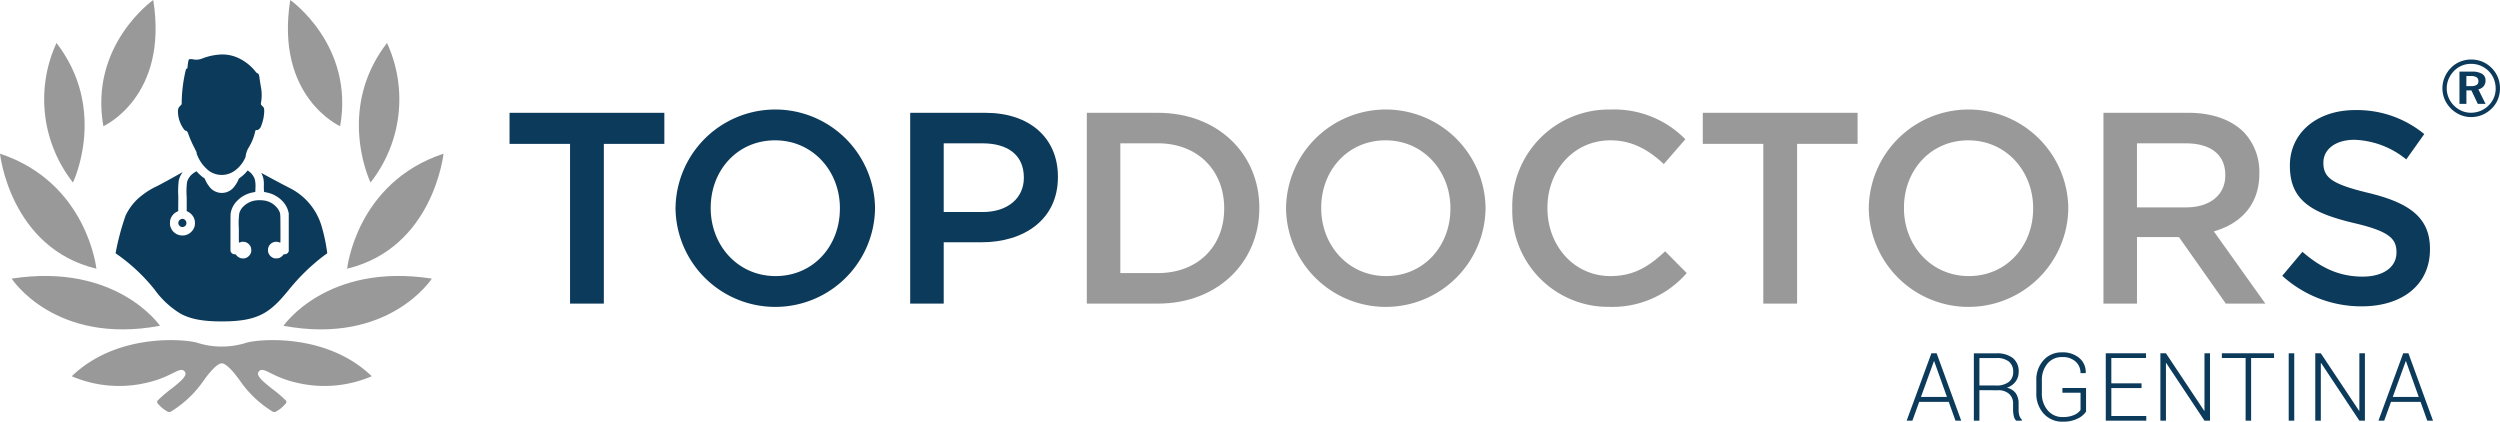
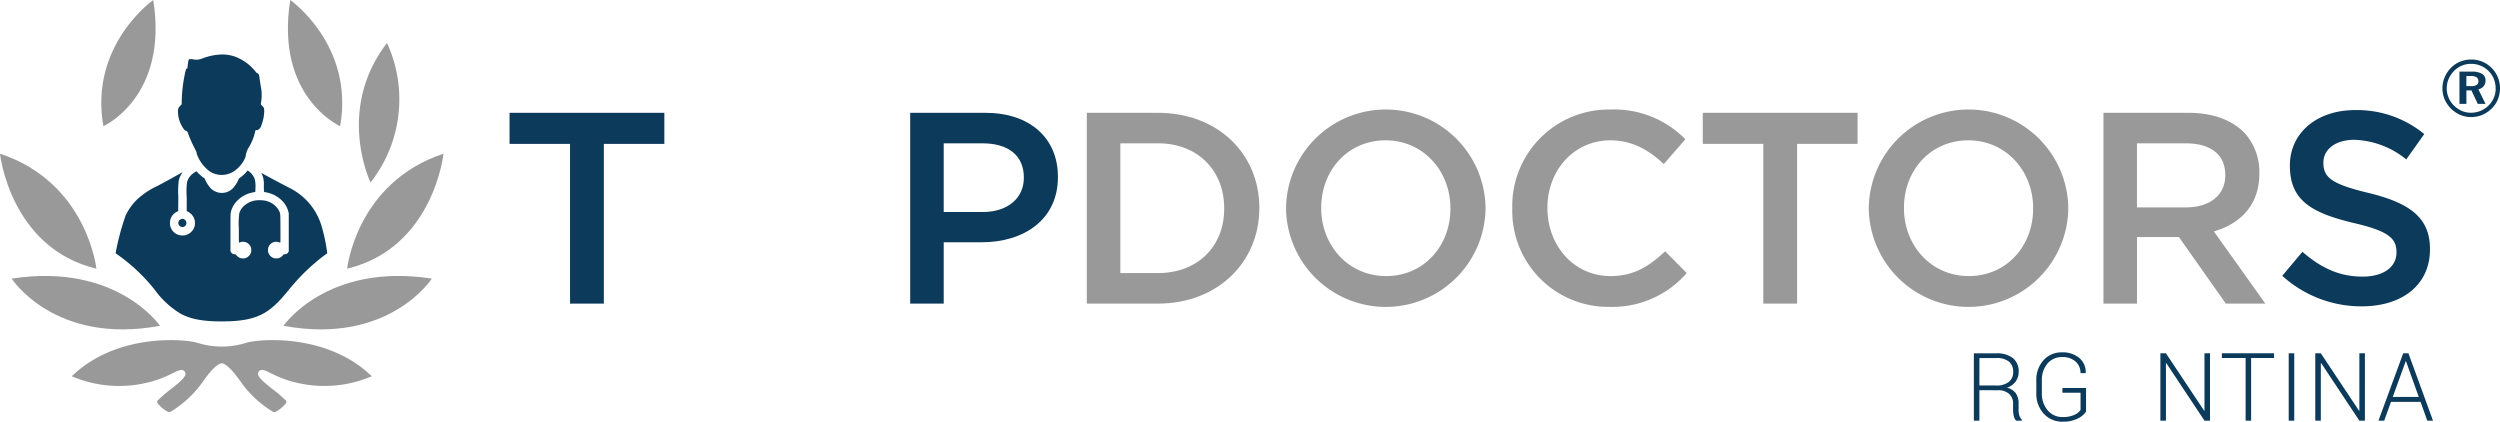
<svg xmlns="http://www.w3.org/2000/svg" width="400" height="67.463" viewBox="0 0 400 67.463">
  <defs>
    <style>.a{fill:#99999a;}.b{fill:#0c3a5b;}</style>
  </defs>
  <g transform="translate(-1377 -533.387)">
    <path class="a" d="M209.046,681.011s-6.932-10.148-23.735-7.548C185.311,673.464,192.192,684.149,209.046,681.011Z" transform="translate(1193.553 -95.498)" />
    <path class="a" d="M199.676,680.348s-1.457-13.767-15.422-18.4C184.254,661.947,185.843,677.021,199.676,680.348Z" transform="translate(1192.746 -103.971)" />
-     <path class="a" d="M190.238,651.906a21.547,21.547,0,0,0,2.635,22.319S198.484,662.611,190.238,651.906Z" transform="translate(1195.801 -111.641)" />
    <path class="a" d="M201.756,648.006s-10.276,7.209-7.982,20.191C193.775,668.2,204.226,663.537,201.756,648.006Z" transform="translate(1199.764 -114.619)" />
    <path class="a" d="M218.841,679.233a12.968,12.968,0,0,1-8.156,0c-2.7-.64-13-1.27-19.921,5.406a19.185,19.185,0,0,0,12.155,1c3.948-.915,5.182-2.692,5.928-1.739.482.616-.623,1.524-2.013,2.649a20.971,20.971,0,0,0-2.33,1.972.362.362,0,0,0,.044.5,5.235,5.235,0,0,0,1.619,1.316.576.576,0,0,0,.434-.028,17.271,17.271,0,0,0,5.214-4.909c2.025-2.861,2.836-2.828,2.947-2.828s.923-.034,2.947,2.828a17.27,17.27,0,0,0,5.214,4.909.576.576,0,0,0,.434.028,5.235,5.235,0,0,0,1.619-1.316.362.362,0,0,0,.044-.5,20.966,20.966,0,0,0-2.33-1.972c-1.39-1.125-2.494-2.034-2.013-2.649.746-.953,1.981.824,5.928,1.739a19.186,19.186,0,0,0,12.155-1C231.842,677.963,221.536,678.593,218.841,679.233Z" transform="translate(1197.719 -91.053)" />
    <path class="a" d="M209.971,681.011c16.854,3.138,23.735-7.548,23.735-7.548C216.9,670.864,209.971,681.011,209.971,681.011Z" transform="translate(1212.391 -95.498)" />
    <path class="a" d="M231.163,661.947c-13.965,4.634-15.422,18.4-15.422,18.4C229.573,677.021,231.163,661.947,231.163,661.947Z" transform="translate(1216.799 -103.971)" />
    <path class="a" d="M221.308,651.906c-8.246,10.705-2.635,22.319-2.635,22.319A21.547,21.547,0,0,0,221.308,651.906Z" transform="translate(1217.613 -111.641)" />
    <path class="a" d="M218.728,668.2c2.295-12.982-7.982-20.191-7.982-20.191C208.277,663.537,218.728,668.2,218.728,668.2Z" transform="translate(1212.695 -114.619)" />
    <path class="b" d="M202.066,665.708a16.875,16.875,0,0,0,.8,1.863l.508,1.012.007.194A5.972,5.972,0,0,0,205.4,671.6a3.513,3.513,0,0,0,4,0c.007-.037.139-.065.146-.1a5.168,5.168,0,0,0,1.667-2.15,3.473,3.473,0,0,1,.5-1.508,8.18,8.18,0,0,0,1-2.415c.134-.642.176-.22.566-.462a1.112,1.112,0,0,0,.45-.635,6.9,6.9,0,0,0,.473-2.367c-.028-.445-.062-.531-.3-.755s-.266-.293-.221-.522a6.908,6.908,0,0,0,.018-2.364c-.072-.388-.187-1.109-.252-1.6-.141-1.06-.277-.5-.665-1.065a7.591,7.591,0,0,0-2.921-2.228,6.059,6.059,0,0,0-2.4-.482,9.567,9.567,0,0,0-3.186.649,2.418,2.418,0,0,1-1.506.118c-.589-.042-.6-.041-.686.176a8.462,8.462,0,0,0-.157,1.111c-.039.4-.162.044-.273.411a23.3,23.3,0,0,0-.661,5.5l-.254.28a1.041,1.041,0,0,0-.344.815,4.88,4.88,0,0,0,1.03,3.006C201.725,665.292,201.826,664.99,202.066,665.708Z" transform="translate(1205.078 -110.848)" />
    <path class="b" d="M201.094,667.855a.748.748,0,0,0-.2.039.686.686,0,0,0-.464.721.713.713,0,0,0,.52.545.67.67,0,0,0,.7-.316.679.679,0,0,0-.564-.99Z" transform="translate(1205.102 -99.457)" />
    <path class="b" d="M227.695,672.36a9.977,9.977,0,0,0-5.106-6.089c-1.025-.515-3.145-1.647-4.549-2.42a3.667,3.667,0,0,1,.33.84,4.343,4.343,0,0,1,.086,1.233c.014.81.025.96.06.976a3.257,3.257,0,0,0,.36.081,4.755,4.755,0,0,1,2.558,1.385,3.679,3.679,0,0,1,.942,1.676l.071.263v6.119l-.083.136a.639.639,0,0,1-.545.314l-.191.01-.1.134a1.561,1.561,0,0,1-.589.448,1.132,1.132,0,0,1-.494.062.853.853,0,0,1-.549-.1,1.353,1.353,0,0,1-.651-.653.937.937,0,0,1-.116-.462,1.314,1.314,0,0,1,1.736-1.365,2.073,2.073,0,0,0,.235.067c.019,0,.025-.709.019-2.242-.012-2.528,0-2.376-.229-2.861a3.239,3.239,0,0,0-2.388-1.637,5.269,5.269,0,0,0-1.432,0,3.478,3.478,0,0,0-2.124,1.221,2.5,2.5,0,0,0-.411.818,11.786,11.786,0,0,0-.071,2.459c-.007,1.517,0,2.242.019,2.242a2.167,2.167,0,0,0,.245-.071.972.972,0,0,1,.467-.064,1.346,1.346,0,0,1,.407.076,1.439,1.439,0,0,1,.774.776,1.661,1.661,0,0,1,.053.78,1.379,1.379,0,0,1-.734.908.905.905,0,0,1-.487.117,1.156,1.156,0,0,1-.469-.044,1.428,1.428,0,0,1-.665-.45l-.122-.159-.187-.01a.632.632,0,0,1-.552-.328l-.092-.152v-2.933c0-2.575.005-2.969.044-3.2a3.591,3.591,0,0,1,1.055-1.961,5.6,5.6,0,0,1,.536-.48,4.852,4.852,0,0,1,2.013-.852,2.18,2.18,0,0,0,.3-.065c.035-.018.042-.129.049-.672a4.458,4.458,0,0,0-.109-1.367,2.683,2.683,0,0,0-1.141-1.393,6.029,6.029,0,0,1-1.4,1.289,4.862,4.862,0,0,1-.667,1.2,2.488,2.488,0,0,1-4.131,0,4.809,4.809,0,0,1-.67-1.206A6.068,6.068,0,0,1,207.7,663.6a2.745,2.745,0,0,0-.441.259,2.6,2.6,0,0,0-1.081,1.459,11.83,11.83,0,0,0-.058,2.436v2.208l.235.125a2.136,2.136,0,0,1,.991,1.154,2.335,2.335,0,0,1,.055,1.083,2.039,2.039,0,0,1-1.088,1.351,1.83,1.83,0,0,1-.889.194,1.971,1.971,0,0,1-1.794-1.122,1.779,1.779,0,0,1-.183-.974,1.726,1.726,0,0,1,.295-.972,1.933,1.933,0,0,1,.8-.72l.215-.12.018-2.334a14.347,14.347,0,0,1,.074-2.57,3.727,3.727,0,0,1,.637-1.341c-.155.093-.312.184-.464.268-1.319.743-2.955,1.635-3.63,1.984a12.151,12.151,0,0,0-3.24,2.173,9.109,9.109,0,0,0-1.8,2.514,40.176,40.176,0,0,0-1.612,6.062,29.1,29.1,0,0,1,6.235,5.8,14.143,14.143,0,0,0,4.182,3.877h0c1.61.864,3.568,1.226,6.576,1.226,5.828,0,7.724-1.346,10.758-5.1.106-.13.212-.256.318-.383.083-.1.168-.2.252-.3s.152-.175.229-.263c.489-.559.972-1.078,1.436-1.545.058-.058.113-.109.169-.166.12-.12.242-.24.358-.353l.019-.018c.277-.266.542-.51.8-.739.145-.129.282-.25.418-.367.485-.422.914-.769,1.254-1.032l.182-.138c.076-.058.148-.113.213-.16.215-.159.369-.265.432-.309l.035-.023A27.53,27.53,0,0,0,227.695,672.36Z" transform="translate(1200.754 -102.807)" />
    <path class="b" d="M410.4,653.405a4.647,4.647,0,0,1,1.8.349,4.673,4.673,0,0,1,2.478,2.5,4.756,4.756,0,0,1-.009,3.538,4.364,4.364,0,0,1-1.005,1.475,4.782,4.782,0,0,1-1.512,1,4.539,4.539,0,0,1-1.748.347,4.434,4.434,0,0,1-1.759-.358,4.764,4.764,0,0,1-2.5-2.515,4.556,4.556,0,0,1,.016-3.5,4.713,4.713,0,0,1,1.03-1.526,4.36,4.36,0,0,1,1.459-.975A4.6,4.6,0,0,1,410.4,653.405Zm.005.691a3.884,3.884,0,0,0-1.489.282,3.743,3.743,0,0,0-1.24.834,4.2,4.2,0,0,0-.878,1.3,3.842,3.842,0,0,0-.014,2.976,3.892,3.892,0,0,0,.843,1.261,3.966,3.966,0,0,0,1.265.87,3.646,3.646,0,0,0,1.452.3,4.054,4.054,0,0,0,1.529-.291,3.954,3.954,0,0,0,1.3-.857,3.731,3.731,0,0,0,1.148-2.7,4.1,4.1,0,0,0-.284-1.535,3.814,3.814,0,0,0-.833-1.275,4.048,4.048,0,0,0-1.288-.868A3.86,3.86,0,0,0,410.409,654.1Zm-1.88,1.244h1.986a3.052,3.052,0,0,1,1.632.355,1.158,1.158,0,0,1,.554,1.044,1.355,1.355,0,0,1-1.15,1.423l1.15,2.339h-1.236l-1.023-2.159h-.8V660.5h-1.108Zm1.108.7v1.623h.729a1.692,1.692,0,0,0,.912-.191.666.666,0,0,0,.286-.6.709.709,0,0,0-.3-.631,1.745,1.745,0,0,0-.949-.2Z" transform="translate(1361.986 -110.494)" />
    <path class="b" d="M240.155,663.211h-9.682v-4.972h24.77v4.972h-9.682v25.555h-5.406Z" transform="translate(1228.053 -106.803)" />
-     <path class="b" d="M245.53,673.816v-.086a15.962,15.962,0,0,1,31.921-.088v.088a15.962,15.962,0,0,1-31.921.086Zm26.3,0v-.086c0-5.932-4.318-10.86-10.379-10.86s-10.292,4.842-10.292,10.772v.088c0,5.93,4.318,10.859,10.379,10.859S271.826,679.746,271.826,673.816Z" transform="translate(1239.555 -107.029)" />
    <path class="b" d="M266.816,658.239h12.037c7.108,0,11.6,4.057,11.6,10.206v.086c0,6.847-5.495,10.423-12.21,10.423H272.18v9.813h-5.364Zm11.6,15.875c4.055,0,6.585-2.268,6.585-5.452v-.086c0-3.575-2.574-5.452-6.585-5.452H272.18v10.991Z" transform="translate(1255.814 -106.803)" />
    <path class="a" d="M282.837,658.239h11.382c9.594,0,16.222,6.586,16.222,15.176v.088c0,8.59-6.629,15.263-16.222,15.263H282.837Zm11.382,25.643c6.41,0,10.6-4.318,10.6-10.292V673.5c0-5.976-4.187-10.381-10.6-10.381H288.2v20.759Z" transform="translate(1268.053 -106.803)" />
    <path class="a" d="M300.91,673.816v-.086a15.963,15.963,0,0,1,31.923-.088v.088a15.963,15.963,0,0,1-31.923.086Zm26.3,0v-.086c0-5.932-4.316-10.86-10.379-10.86s-10.292,4.842-10.292,10.772v.088c0,5.93,4.318,10.859,10.38,10.859S327.206,679.746,327.206,673.816Z" transform="translate(1281.857 -107.029)" />
    <path class="a" d="M321.431,673.816v-.086a15.447,15.447,0,0,1,15.743-15.787,15.909,15.909,0,0,1,11.949,4.754l-3.445,3.967c-2.443-2.267-5.059-3.794-8.548-3.794-5.844,0-10.074,4.8-10.074,10.772v.088c0,5.974,4.23,10.859,10.074,10.859,3.75,0,6.149-1.528,8.765-3.969l3.445,3.489a15.746,15.746,0,0,1-12.384,5.406A15.351,15.351,0,0,1,321.431,673.816Z" transform="translate(1297.533 -107.029)" />
    <path class="a" d="M348.394,663.211h-9.682v-4.972h24.77v4.972H353.8v25.555h-5.406Z" transform="translate(1310.734 -106.803)" />
    <path class="a" d="M353.769,673.816v-.086a15.962,15.962,0,0,1,31.921-.088v.088a15.962,15.962,0,0,1-31.921.086Zm26.3,0v-.086c0-5.932-4.318-10.86-10.379-10.86s-10.292,4.842-10.292,10.772v.088c0,5.93,4.318,10.859,10.379,10.859S380.065,679.746,380.065,673.816Z" transform="translate(1322.236 -107.029)" />
    <path class="a" d="M375.055,658.239h13.607c3.838,0,6.847,1.134,8.809,3.053A9.226,9.226,0,0,1,400,667.877v.088c0,5.015-3.009,8.024-7.283,9.245l8.243,11.557h-6.323l-7.5-10.642h-6.717v10.642h-5.364Zm13.215,15.132c3.836,0,6.279-2.005,6.279-5.1v-.088c0-3.27-2.355-5.059-6.324-5.059h-7.807v10.248Z" transform="translate(1338.496 -106.803)" />
    <path class="b" d="M391.274,684.507l3.226-3.838c2.923,2.529,5.844,3.969,9.638,3.969,3.314,0,5.408-1.526,5.408-3.838v-.086c0-2.18-1.221-3.359-6.89-4.666-6.5-1.57-10.162-3.489-10.162-9.116v-.086c0-5.233,4.36-8.853,10.423-8.853a16.925,16.925,0,0,1,11.077,3.838l-2.879,4.055a13.866,13.866,0,0,0-8.287-3.14c-3.14,0-4.971,1.614-4.971,3.619v.088c0,2.355,1.4,3.4,7.239,4.8,6.454,1.57,9.813,3.881,9.813,8.939v.088c0,5.712-4.493,9.114-10.9,9.114A18.808,18.808,0,0,1,391.274,684.507Z" transform="translate(1350.887 -106.992)" />
-     <path class="b" d="M363.941,687.827h-4.731l-1.088,3.005h-.917l3.96-10.779H362l3.932,10.779h-.917Zm-4.448-.792h4.159l-2.043-5.715h-.044Z" transform="translate(1324.861 -90.139)" />
    <path class="b" d="M364.188,685.956v4.872H363.3v-10.77h3.591a4.085,4.085,0,0,1,2.656.758,2.7,2.7,0,0,1,.926,2.217,2.55,2.55,0,0,1-.492,1.536,2.8,2.8,0,0,1-1.4.988,2.349,2.349,0,0,1,1.439.9,2.821,2.821,0,0,1,.441,1.625V689.1a3.165,3.165,0,0,0,.118.9,1.4,1.4,0,0,0,.393.651v.178h-.9a1.488,1.488,0,0,1-.385-.748,4.434,4.434,0,0,1-.111-1V688.1a2,2,0,0,0-.64-1.564,2.581,2.581,0,0,0-1.787-.575Zm0-.755h2.6a3.2,3.2,0,0,0,2.133-.587,2.008,2.008,0,0,0,.674-1.589,2.043,2.043,0,0,0-.67-1.639,3.063,3.063,0,0,0-2.032-.573h-2.7Z" transform="translate(1329.516 -90.135)" />
    <path class="b" d="M376.923,689.448a3.3,3.3,0,0,1-1.312,1.1,5.116,5.116,0,0,1-2.418.512,3.96,3.96,0,0,1-3.043-1.281,4.7,4.7,0,0,1-1.184-3.316v-1.977a4.648,4.648,0,0,1,1.147-3.256,3.833,3.833,0,0,1,2.969-1.259,4.024,4.024,0,0,1,2.789.926,2.937,2.937,0,0,1,1,2.353l-.023.046h-.813a2.415,2.415,0,0,0-.771-1.843,3.054,3.054,0,0,0-2.184-.727,2.915,2.915,0,0,0-2.339,1.051,4.033,4.033,0,0,0-.889,2.7v1.991a4.1,4.1,0,0,0,.926,2.768,3.025,3.025,0,0,0,2.413,1.081,4.323,4.323,0,0,0,1.85-.34,2.279,2.279,0,0,0,1-.792v-2.76h-2.9v-.755h3.782Z" transform="translate(1333.846 -90.205)" />
-     <path class="b" d="M380.988,685.613h-4.833v4.471h5.59v.748h-6.479V680.053h6.44v.755h-5.551v4.05h4.833Z" transform="translate(1338.658 -90.139)" />
    <path class="b" d="M388.162,690.832h-.887l-6.122-9.223-.044.007v9.216h-.889V680.053h.889l6.122,9.2.044-.007v-9.2h.887Z" transform="translate(1342.441 -90.139)" />
    <path class="b" d="M394.148,680.808h-3.672v10.024h-.88V680.808h-3.8v-.755h8.35Z" transform="translate(1346.703 -90.139)" />
    <path class="b" d="M392.746,690.832h-.887V680.053h.887Z" transform="translate(1351.334 -90.139)" />
    <path class="b" d="M402.211,690.832h-.887l-6.122-9.223-.044.007v9.216h-.889V680.053h.889l6.121,9.2.046-.007v-9.2h.887Z" transform="translate(1353.174 -90.139)" />
    <path class="b" d="M406.738,687.827h-4.731l-1.088,3.005H400l3.96-10.779h.836l3.932,10.779h-.917Zm-4.449-.792h4.159l-2.043-5.715h-.044Z" transform="translate(1357.553 -90.139)" />
  </g>
</svg>